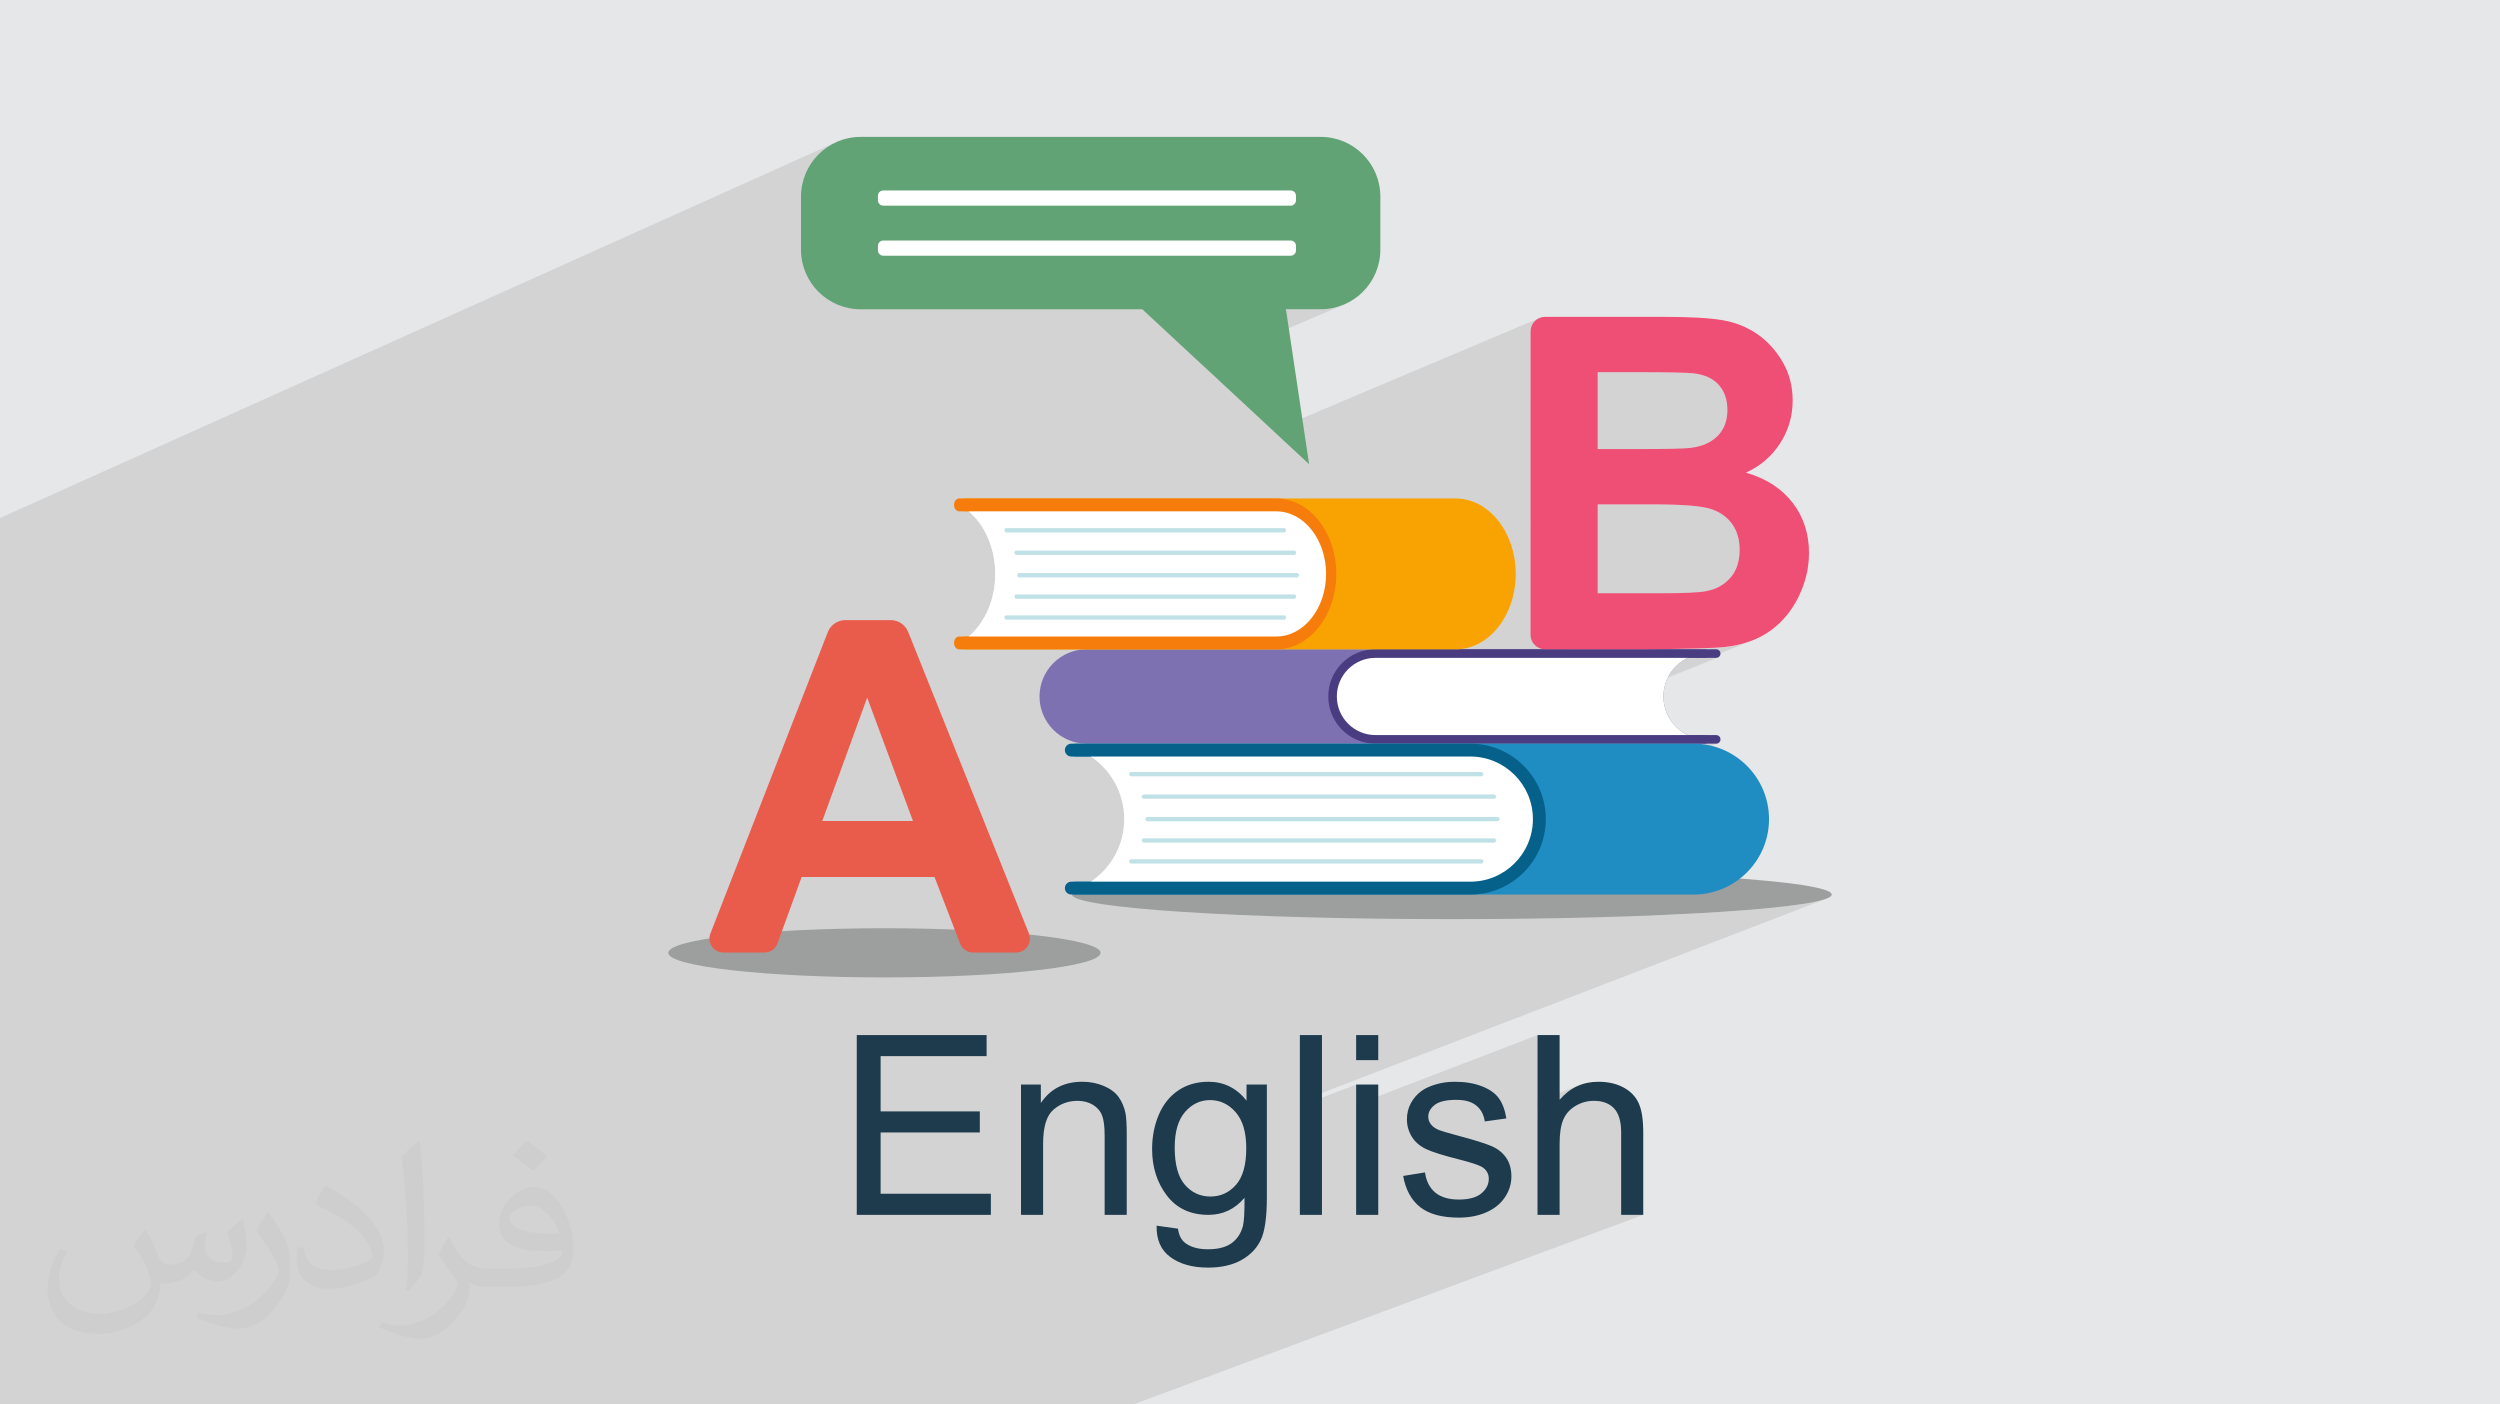
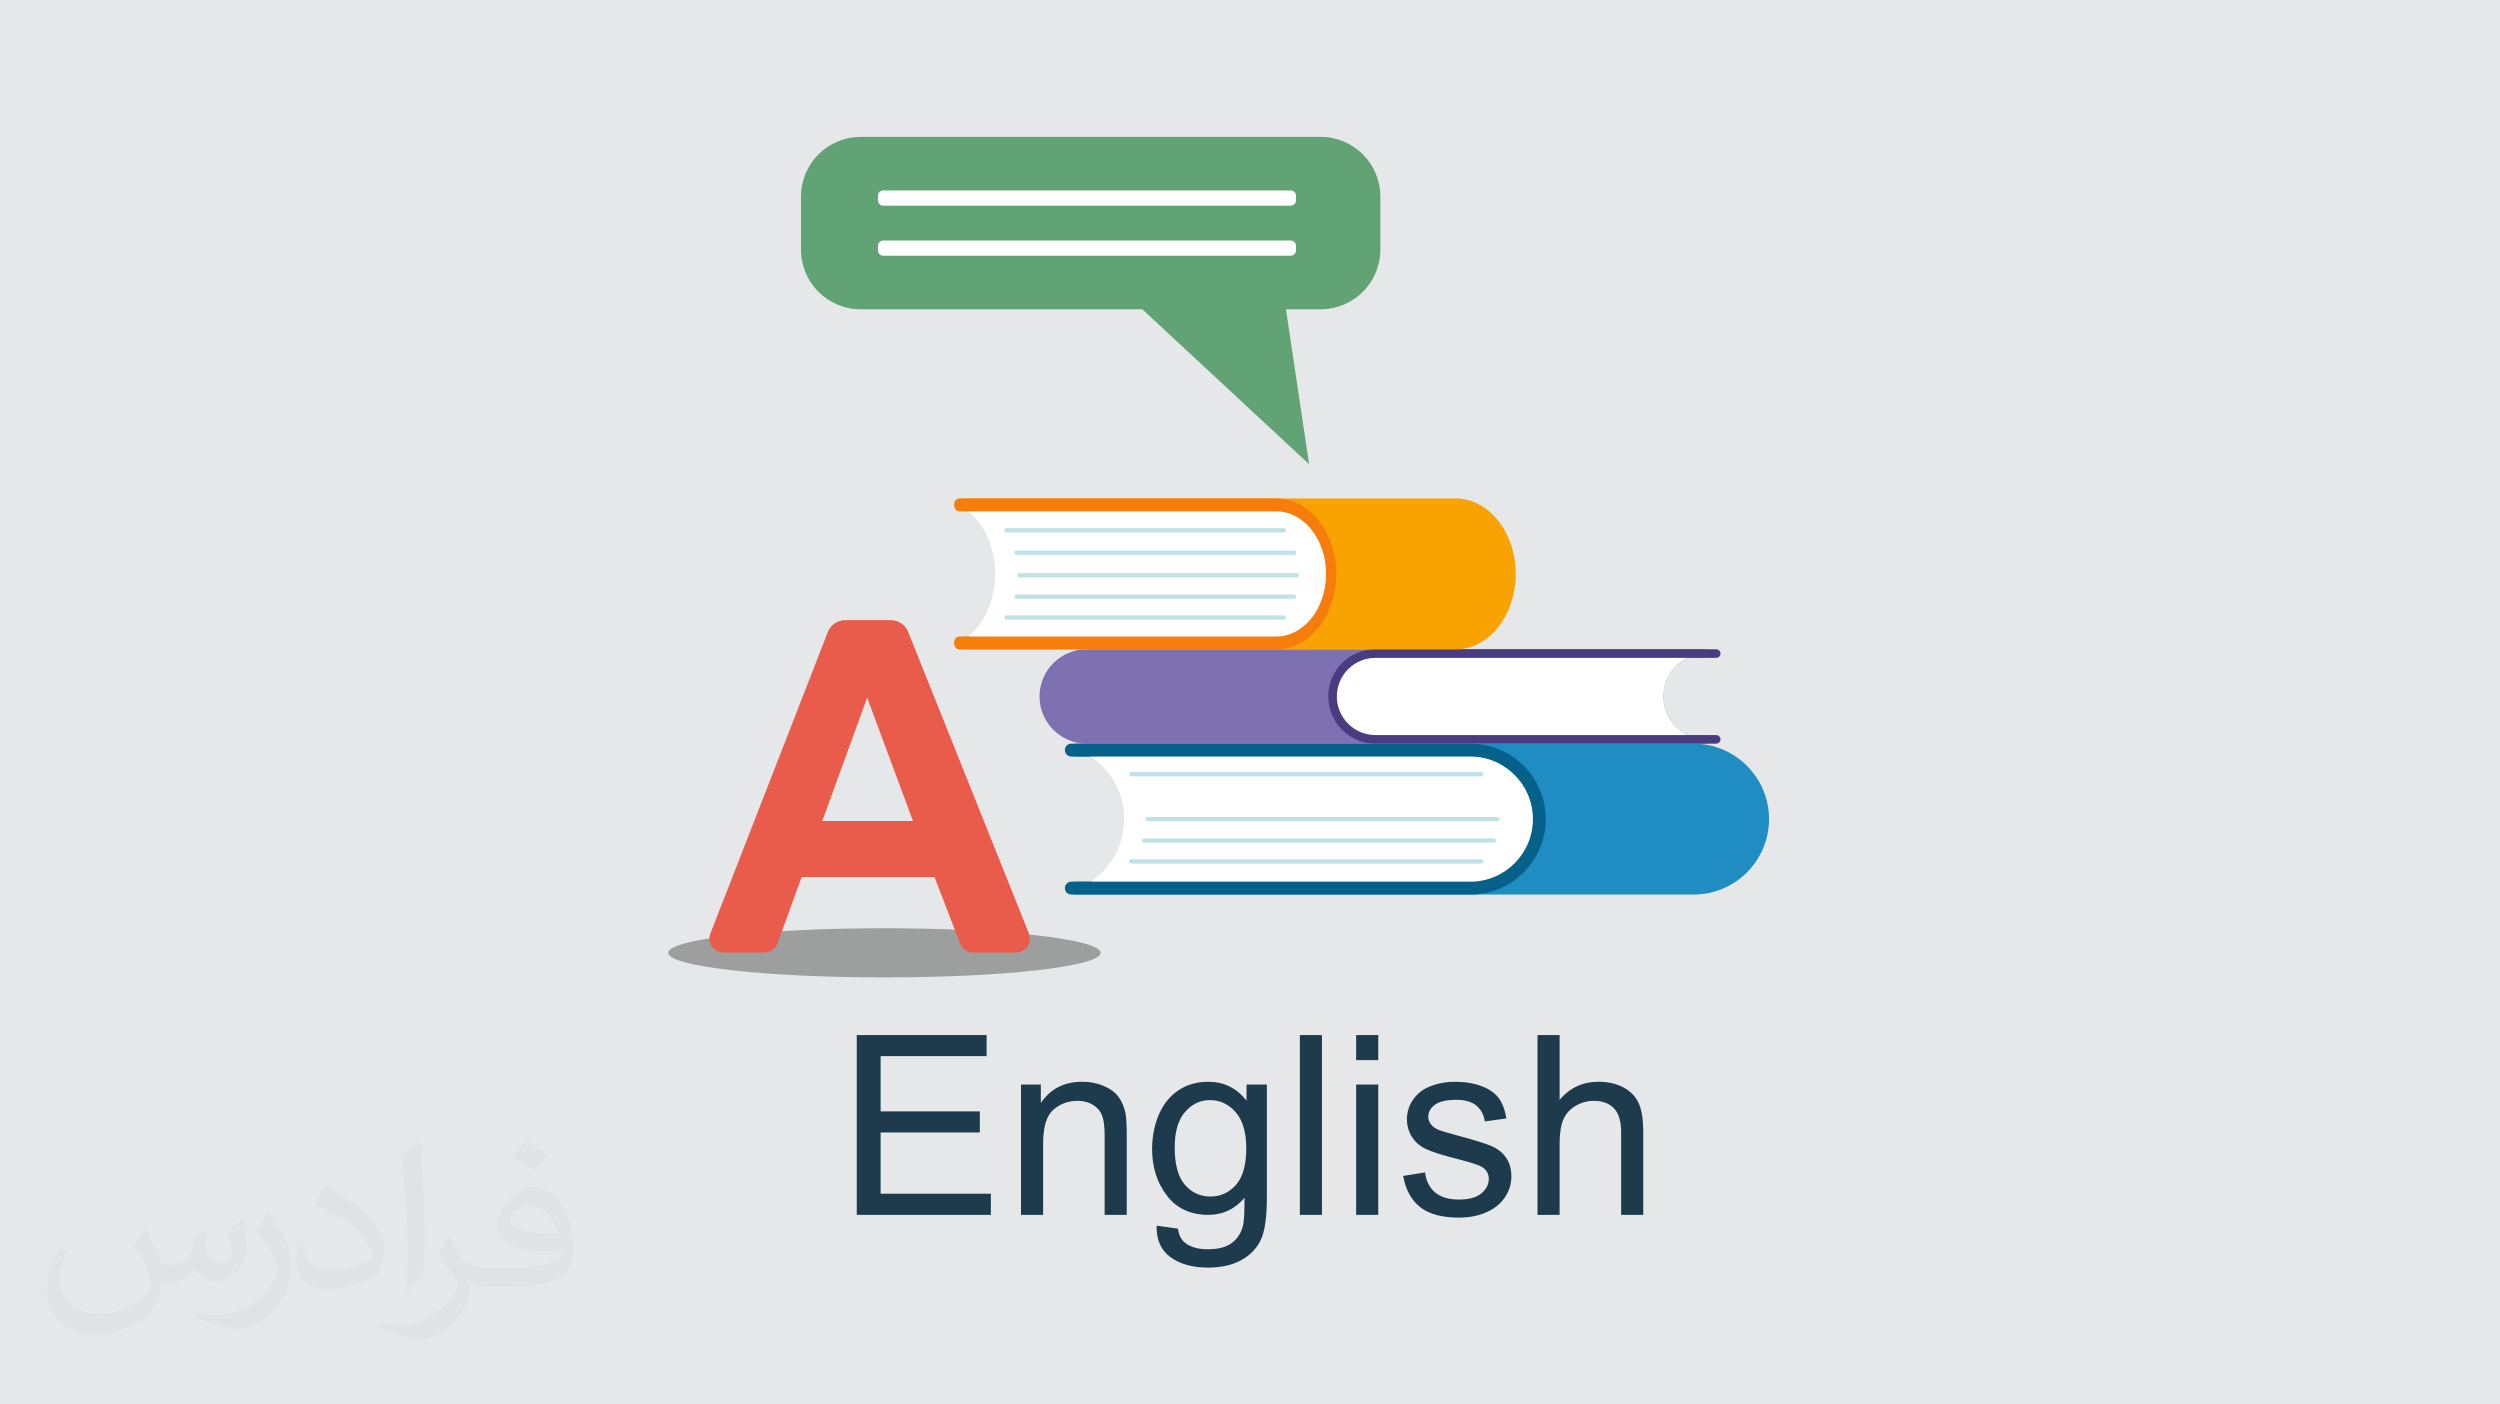
<svg xmlns="http://www.w3.org/2000/svg" xml:space="preserve" width="94.192mm" height="52.917mm" version="1.1" style="shape-rendering:geometricPrecision; text-rendering:geometricPrecision; image-rendering:optimizeQuality; fill-rule:evenodd; clip-rule:evenodd" viewBox="0 0 9404.92 5283.66">
  <defs>
    <style type="text/css">
   
    .fil4 {fill:#9D9E9E;fill-rule:nonzero}
    .fil15 {fill:#E95C4B;fill-rule:nonzero}
    .fil14 {fill:#61A375;fill-rule:nonzero}
    .fil5 {fill:#7E71B1;fill-rule:nonzero}
    .fil7 {fill:#4A3C80;fill-rule:nonzero}
    .fil13 {fill:#05608A;fill-rule:nonzero}
    .fil3 {fill:#1D3B4D;fill-rule:nonzero}
    .fil12 {fill:#1F8CC2;fill-rule:nonzero}
    .fil10 {fill:#C0E1E6;fill-rule:nonzero}
    .fil16 {fill:#F04F75;fill-rule:nonzero}
    .fil11 {fill:#F67C0B;fill-rule:nonzero}
    .fil8 {fill:#F9A302;fill-rule:nonzero}
    .fil9 {fill:#FCF3F8;fill-rule:nonzero}
    .fil6 {fill:white;fill-rule:nonzero}
    .fil2 {fill:#373435;fill-opacity:0.031}
    .fil1 {fill:#2B2A29;fill-opacity:0.102}
    .fil0 {fill:#E6E7E8}
   
  </style>
  </defs>
  <g id="Layer_x0020_1">
    <polygon class="fil0" points="-0,0 9404.92,0 9404.92,5283.66 -0,5283.66 " />
-     <polygon class="fil1" points="-0,4821.75 -0,4818.25 -0,4817.65 -0,4806.43 -0,4797.56 -0,4794.11 -0,4792.64 -0,4752.74 -0,4748.94 -0,4733.93 -0,4733.33 -0,4725.48 -0,4724.03 -0,4723.14 -0,4688.85 -0,4682.69 -0,4669.39 -0,4652.88 -0,4636.66 -0,4636.07 -0,4626.48 -0,4608.96 -0,4601.39 -0,4596.77 -0,4585.36 -0,4574.53 -0,4573.95 -0,4561.98 -0,4556.21 -0,4545.42 -0,4542.26 -0,4539.36 -0,4531.9 -0,4523.28 -0,4504.42 -0,4502 -0,4500.85 -0,4495.6 -0,4494.43 -0,4472.4 -0,4469.93 -0,4463.52 -0,4454.67 -0,4448.25 -0,4445.8 -0,4427.98 -0,4414.29 -0,4400.97 -0,4380.68 -0,4369.44 -0,4322.31 -0,4316.87 -0,4314.84 -0,4306.92 -0,4304.32 -0,4263.77 -0,4258.37 -0,4248.41 -0,4236.67 -0,4229.61 -0,4223.72 -0,4222.42 -0,4193.16 -0,4187.76 -0,4177.81 -0,4132.08 -0,4125.03 -0,4110.51 -0,4105.11 -0,4095.13 -0,4056.29 -0,4031.37 -0,4017.41 -0,4012.02 -0,4002.02 -0,3986.03 -0,3970.53 -0,3958.97 -0,3950.81 -0,3943.72 -0,3931.63 -0,3928.45 -0,3920.29 -0,3915.22 -0,3912 -0,3906.79 -0,3903.84 -0,3899.79 -0,3899.41 -0,3840.59 -0,3840.21 -0,3814.87 -0,3768.95 -0,3768.56 -0,3752.35 -0,3692.1 -0,3684.92 -0,3684.53 -0,3677.46 -0,3669.95 -0,3644.37 -0,3590.12 -0,3589.74 -0,3498.91 -0,3467.85 -0,3459.54 -0,3451.02 -0,3437.2 -0,3428.89 -0,3420.84 -0,3412.52 -0,3309.78 -0,3291.46 -0,3061.01 -0,3048.74 -0,3032.96 -0,3022.35 -0,3006.25 -0,2955.14 -0,2886.12 -0,2873.9 -0,2858.1 -0,2831.33 -0,2586.29 -0,2375.99 -0,2374.21 -0,2277.82 -0,2197.06 -0,2195.26 -0,2087.35 -0,1948.71 3150.39,532.64 3130.77,542.1 3112.26,553.34 3094.97,566.26 3079.04,580.75 3064.54,596.7 3051.62,613.98 3040.38,632.49 3030.92,652.11 3023.37,672.74 3017.84,694.26 3014.44,716.55 3013.28,739.5 3013.28,852.54 3314.98,718.1 3318.76,716.93 3322.8,716.53 4855.39,716.53 4859.43,716.93 4863.2,718.1 4866.61,719.95 4869.58,722.41 4872.03,725.37 4873.88,728.79 4875.05,732.56 4875.46,736.6 4875.46,753.62 4875.05,757.66 4873.88,761.43 4872.03,764.84 4869.58,767.81 4866.61,770.26 4863.2,772.11 4557.86,904.84 4855.39,904.84 4859.43,905.25 4863.2,906.42 4866.61,908.26 4869.58,910.72 4872.03,913.69 4873.88,917.1 4875.05,920.88 4875.46,924.92 4875.46,941.92 4875.05,945.97 4873.88,949.74 4872.03,953.16 4869.58,956.12 4866.61,958.58 4863.2,960.43 4392.98,1163.53 4968.33,1163.53 4991.28,1162.37 5013.57,1158.97 5035.09,1153.43 5055.72,1145.89 4523.61,1373.63 4788.85,1619.99 5791.12,1196.3 5781.88,1201.32 5773.82,1207.96 5767.18,1216.02 5762.16,1225.27 5758.99,1235.48 5757.88,1246.45 5757.88,1505.81 6010.37,1400.16 6155.39,1400.16 6177.13,1400.18 6197.76,1400.23 6217.29,1400.31 6235.73,1400.43 6253.06,1400.58 6269.3,1400.76 6284.44,1400.98 6298.47,1401.23 6311.41,1401.51 6323.26,1401.83 6333.99,1402.18 6343.64,1402.56 6352.17,1402.98 6359.62,1403.43 6365.96,1403.9 6371.2,1404.42 6386.5,1406.79 6400.82,1410.05 6414.17,1414.2 6426.54,1419.24 6437.94,1425.18 6448.38,1432.01 6457.83,1439.74 6466.32,1448.36 6473.82,1457.76 6480.31,1467.85 6485.81,1478.61 6490.3,1490.04 6493.8,1502.17 6496.31,1514.98 6497.8,1528.46 6498.3,1542.61 6497.72,1557.39 6495.99,1571.43 6493.08,1584.74 6489.03,1597.32 6483.8,1609.16 6477.43,1620.27 6469.89,1630.64 6461.2,1640.29 6451.48,1649.1 6440.91,1657 6429.47,1663.97 6417.15,1670.03 5757.88,1941.75 5757.88,2001.31 6010.37,1897.47 6214.24,1897.47 6235.31,1897.54 6255.43,1897.75 6274.61,1898.1 6292.85,1898.59 6310.15,1899.21 6326.49,1899.98 6341.91,1900.89 6356.37,1901.94 6369.9,1903.14 6382.48,1904.47 6394.11,1905.93 6404.8,1907.54 6414.56,1909.29 6423.38,1911.19 6431.23,1913.21 6438.16,1915.38 6450.68,1920.19 6462.45,1925.67 6473.45,1931.82 6483.68,1938.63 6493.17,1946.1 6501.9,1954.25 6509.86,1963.06 6517.07,1972.53 6523.47,1982.62 6529.02,1993.22 6533.7,2004.37 6537.54,2016.05 6540.53,2028.25 6542.65,2041 6543.93,2054.27 6544.36,2068.08 6543.81,2084.29 6542.15,2099.66 6539.38,2114.2 6535.52,2127.89 6530.53,2140.75 6524.45,2152.76 6517.26,2163.94 6508.97,2174.28 6499.79,2183.73 6489.95,2192.27 6479.47,2199.89 6468.34,2206.58 6456.55,2212.36 5886.97,2442.55 6183.54,2442.55 6213.01,2442.32 6241.1,2442.04 6267.79,2441.73 6293.09,2441.38 6317,2440.98 6339.51,2440.56 6360.64,2440.09 6380.37,2439.57 6398.7,2439.02 6415.65,2438.43 6431.2,2437.79 6445.36,2437.12 6458.12,2436.4 6469.5,2435.65 6479.48,2434.85 6488.07,2434.03 6500.52,2432.5 6512.73,2430.67 6524.68,2428.56 6536.39,2426.17 6547.85,2423.47 6559.06,2420.49 6570.01,2417.22 6580.72,2413.66 6591.18,2409.81 6428.85,2474.83 6456.29,2474.83 6459.54,2474.5 6462.57,2473.57 6274.45,2548.88 6270.4,2557.29 6264.97,2572.12 6260.99,2587.58 6258.54,2603.6 6257.71,2620.09 6258.54,2636.59 6260.99,2652.6 6264.97,2668.07 6270.4,2682.9 6277.2,2697.01 6285.28,2710.32 6294.58,2722.74 6304.99,2734.2 6316.47,2744.62 6328.89,2753.91 6342.2,2762 6356.31,2768.8 6371.13,2774.23 6386.6,2778.2 6402.62,2780.66 6419.11,2781.49 6378.36,2797.63 6419.11,2797.63 6456.29,2797.63 6459.54,2797.31 6462.57,2796.37 5807.34,3055.67 5808.24,3068.02 5808.56,3081.37 5807.28,3107.92 5803.52,3133.73 5797.42,3158.62 5789.1,3182.48 5778.66,3205.18 5766.26,3226.6 5752,3246.58 5736.03,3265.03 5718.44,3281.78 5699.37,3296.73 5678.96,3309.73 5657.32,3320.66 5545.56,3364.56 5560.3,3363.81 5588.46,3359.49 5615.65,3352.49 5641.71,3342.94 5584.8,3365.28 6371.12,3365.28 6400.11,3363.81 6428.27,3359.49 6455.46,3352.49 6481.53,3342.94 6221.95,3443.61 6260.89,3441.99 6316.92,3439.4 6370.89,3436.66 6422.75,3433.75 6472.38,3430.69 6519.69,3427.48 6564.6,3424.12 6607.03,3420.62 6646.87,3417 6684.04,3413.24 6718.45,3409.37 6750,3405.38 6778.62,3401.28 6804.21,3397.09 6826.67,3392.78 6845.93,3388.39 6861.88,3383.92 6874.45,3379.36 4890.01,4143.63 4890.01,4161.43 5101.79,4079.92 5101.79,4155.64 5784.06,3893.81 5784.06,4142.49 5941.9,4082.48 5932.65,4086.44 5923.64,4090.94 5914.87,4095.96 5906.33,4101.51 5898.03,4107.59 5889.97,4114.21 5882.14,4121.35 5874.56,4129.03 5867.21,4137.24 5784.06,4168.81 5784.06,4212.4 5951.91,4148.76 5960.46,4146.08 5969.14,4144.01 5977.97,4142.53 5986.92,4141.64 5996,4141.34 6007.93,4141.78 6019.16,4143.11 6029.68,4145.32 6039.51,4148.43 6048.63,4152.41 6057.08,4157.28 6064.84,4163.04 6071.91,4169.68 6078.17,4177.3 6083.6,4185.97 6088.19,4195.72 6091.97,4206.51 6094.9,4218.36 6097,4231.26 6098.26,4245.21 6098.68,4260.22 6098.68,4570.26 6181.81,4570.26 4263.24,5283.66 4182.39,5283.66 3957.31,5283.66 3876.46,5283.66 3665.32,5283.66 3474.53,5283.66 3293.85,5283.66 3236.88,5283.66 3213.01,5283.66 3087.92,5283.66 3040.2,5283.66 3009.09,5283.66 3007.07,5283.66 2958.65,5283.66 2848.58,5283.66 2833.81,5283.66 2784.53,5283.66 2782.26,5283.66 2705.35,5283.66 2640.66,5283.66 2586.7,5283.66 2527.67,5283.66 2440.35,5283.66 2373.76,5283.66 2292.92,5283.66 2256.68,5283.66 2162.38,5283.66 2067.83,5283.66 1986.98,5283.66 1974.1,5283.66 1929.85,5283.66 1876.75,5283.66 1826.73,5283.66 1747.66,5283.66 1729.94,5283.66 1580.56,5283.66 1572.09,5283.66 1515.85,5283.66 1477.27,5283.66 1428.22,5283.66 1386.15,5283.66 1378.07,5283.66 1315.16,5283.66 1097.84,5283.66 1064.24,5283.66 1012.18,5283.66 926.34,5283.66 802.79,5283.66 770.9,5283.66 705.65,5283.66 697.63,5283.66 659.46,5283.66 650.83,5283.66 647.94,5283.66 609.59,5283.66 574.86,5283.66 412.54,5283.66 399.62,5283.66 389.08,5283.66 373.25,5283.66 272.57,5283.66 259.75,5283.66 238.33,5283.66 233.47,5283.66 200.13,5283.66 177.52,5283.66 174.73,5283.66 140.89,5283.66 103.8,5283.66 97.65,5283.66 84.91,5283.66 58.78,5283.66 10.13,5283.66 -0,5283.66 -0,5243.25 -0,5239.76 -0,5234.72 -0,5224.36 -0,5183.33 -0,5178.28 -0,5144.7 -0,5139.68 -0,5129.29 -0,5119.7 -0,5114.11 -0,5110.64 -0,5060.99 -0,5060.65 -0,5059.86 -0,5049.88 -0,5049.68 -0,5049.3 -0,5046.34 -0,5034.38 -0,5031.68 -0,5020.86 -0,5020.34 -0,5011.7 -0,4999.41 -0,4990.08 -0,4988.5 -0,4984.8 -0,4983.78 -0,4981.27 -0,4977.77 -0,4966.06 -0,4958.16 -0,4951.87 -0,4944.16 -0,4943.59 -0,4942.8 -0,4936.5 -0,4930.95 -0,4888.5 -0,4887.91 -0,4883.8 " />
    <path class="fil2" d="M548.54 4627.69c17.95,27.21 29.6,53.36 40.96,82.43 8.45,16.91 12.93,48.09 52.57,48.09 11.61,0 28.28,-3.42 43.06,-11.61 16.63,-8.73 29.32,-21.94 35.94,-42l15.85 -53.36 38.57 -19.02 2.64 2.64c-5.27,20.09 -6.59,39.36 -6.59,54.43 0,44.63 38.57,61.56 69.22,61.56 17.95,0 34.09,-8.73 34.09,-25.11 0,-21.13 -8.98,-57.06 -20.62,-89.29 17.95,-17.95 35.94,-35.94 56.53,-50.47l3.17 1.6c8.98,38.04 14,75.56 14,100.66 0,24.57 -10.83,51.79 -19.81,69.49 -18.49,34.87 -51.25,62.62 -90.87,62.62 -30.1,0 -63.65,-15.07 -86.66,-43.06l-1.32 0c-21.66,26.96 -55.22,51.25 -108.86,51.25l-16.63 0c-2.64,35.41 -10.29,60.49 -21.94,82.95 -31.95,62.34 -126.81,106.47 -216.1,106.47 -124.17,0 -186.51,-71.59 -186.51,-166.96 0,-58.91 19.27,-113.6 48.88,-152.42l24.29 10.04c-18.49,35.41 -30.91,68.68 -30.91,101.45 0,89.29 72.66,131.83 156.4,131.83 77.68,0 173.83,-49.41 191.28,-106.72 -6.59,-62.62 -30.1,-91.93 -66.04,-148.99 10.83,-19.02 24.83,-38.04 42.28,-58.38l3.17 0 0 0 0 0 -0.02 -0.09zm1432.13 -336.04c26.15,16.39 51.79,35.66 76.87,57.85 -14,19.81 -31.45,37.79 -53.11,53.64 -25.11,-20.34 -50.19,-37.79 -75.84,-56.27 17.42,-19.55 34.62,-38.29 52.04,-55.22l0 0 0 0 0 0 0 0 0 0 0.03 0zm13.47 244.11c-42.28,0 -76.87,27.75 -76.87,48.34 0,44.13 84.53,57.85 185.72,57.31 -12.68,-51.79 -57.06,-105.68 -108.86,-105.68l0.01 0.03zm-94.86 236.19c54.96,0 103.04,-1.6 139.74,-10.83 40.96,-10.29 75.56,-30.91 75.56,-45.17 0,-3.7 0,-8.19 -1.32,-11.89 -22.98,2.11 -49.41,2.11 -72.38,2.11 -74.49,0 -131.55,-16.91 -154.02,-58.66 -5.55,-11.61 -9.51,-24.57 -9.51,-39.36 0,-40.43 17.42,-79.79 48.09,-107 25.61,-22.45 53.89,-36.44 82.67,-36.44 52.04,0 93.51,41.75 122.57,107.54 15.85,35.94 26.68,77.4 26.68,129.72 0,34.87 -9.51,64.19 -31.17,85.85 -40.43,39.11 -114.92,53.89 -229.04,53.89l-51.79 0 0 0 -13.47 0c-28.28,0 -48.62,-5.02 -64.72,-17.42l-2.64 0c0.79,6.59 1.32,12.93 1.32,19.02 0,25.61 -8.45,58.38 -25.61,84.53 -50.72,75.3 -105.68,108.04 -153.24,108.04 -48.09,0 -107,-18.49 -160.11,-42.54l9.51 -18.49c17.17,7.13 40.96,11.89 73.7,11.89 85.85,0 198.66,-82.43 212.66,-163 -3.17,-6.59 -8.98,-15.32 -17.17,-24.57 -25.11,-29.85 -40.96,-54.68 -55.75,-80.83 12.68,-25.11 24.29,-45.17 35.13,-63.4l4.49 -0.53c36.72,74.77 69.99,117.55 144.23,117.55l11.61 0 0 0 53.89 0 0 0 0 0 0 0 0 0 0 0 0.09 0.01zm-371.98 79c6.34,-34.34 6.87,-72.91 6.87,-108.86l0 -53.36c0,-99.6 -12.68,-244.36 -22.98,-338.68 17.95,-19.27 43.06,-42 62.87,-57.31l5.81 1.6c13.47,118.62 16.63,256 16.63,383.06 0,33.3 -1.32,65.79 -4.49,89.55 -1.85,30.1 -19.27,52.83 -56.53,87.7l-8.19 -3.7zm-382.8 -157.19c1.85,46.77 24.83,83.49 105.15,83.49 49.93,0 92.19,-12.93 138.96,-35.13 8.45,-3.7 12.93,-8.73 12.93,-12.93 0,-29.32 -22.45,-68.15 -60.23,-103.55 -36.72,-33.3 -85.34,-62.62 -130.76,-82.18 -15.6,-6.59 -20.62,-13.47 -20.62,-20.09 0,-13.47 17.95,-41.75 32.77,-62.09l5.02 -0.53c52.04,27.21 110.17,67.64 153.24,112.53 39.11,41.47 63.4,83.49 63.4,129.19 0,33.81 -10.29,65.51 -26.96,95.11 -57.06,28.79 -117.83,50.72 -178.06,50.72 -73.17,0 -123.1,-34.34 -123.1,-114.92 0,-8.73 0,-22.19 3.17,-39.64l25.11 0 0 0 0 0 0 0 0 0 0 0 -0.02 0zm-132.37 -132.9l45.45 73.45c16.63,27.21 32.23,56.81 32.23,103.55l0 59.7c0,48.34 -30.91,100.13 -80.83,151.38 -39.11,34.62 -73.7,49.41 -105.68,49.41 -47.55,0 -101.98,-14.79 -164.85,-41.75l7.13 -18.49c19.81,5.27 42.79,9.77 71.06,9.77 90.36,-0.53 182.8,-66.57 225.08,-147.15 5.02,-9.26 6.87,-17.95 6.87,-24.04 0,-9.26 -5.02,-19.55 -8.98,-28.79 -22.98,-43.31 -48.62,-82.95 -76.87,-119.68 14.79,-23.25 29.6,-45.7 45.7,-67.9l3.7 0.53 0 0 0 0 0 0 0 0 0 0 -0.02 0.01z" />
    <path class="fil3" d="M3223.11 4570.26l0 -676.46 488.44 0 0 79.36 -398.7 0 0 207.85 373.19 0 0 79.36 -373.19 0 0 230.53 414.76 0 0 79.36 -504.51 0zm617.87 0l0 -490.34 74.64 0 0 69.6c35.91,-53.39 87.86,-80 155.72,-80 29.61,0 56.69,5.36 81.42,15.92 24.72,10.54 43.29,24.56 55.59,41.72 12.27,17.16 20.94,37.63 25.82,61.26 2.99,15.44 4.56,42.36 4.56,80.78l0 301.06 -83.13 0 0 -297.92c0,-33.85 -3.16,-59.2 -9.61,-75.9 -6.46,-16.69 -17.95,-30.07 -34.33,-40.15 -16.38,-9.91 -35.75,-14.96 -57.79,-14.96 -35.28,0 -65.66,11.17 -91.33,33.69 -25.66,22.37 -38.41,65.04 -38.41,127.71l0 267.52 -83.14 0zm510.18 40.63l80.31 11.33c3.31,24.88 12.76,42.98 28.18,54.48 20.64,15.28 48.83,23 84.56,23 38.43,0 68.19,-7.72 89.13,-23 20.94,-15.27 35.12,-36.83 42.52,-64.4 4.25,-16.83 6.3,-52.27 5.98,-106.28 -36.36,42.83 -81.56,64.24 -135.72,64.24 -67.4,0 -119.67,-24.24 -156.52,-72.91 -36.99,-48.49 -55.43,-106.76 -55.43,-174.63 0,-46.76 8.51,-89.9 25.35,-129.42 16.84,-39.53 41.41,-69.91 73.54,-91.48 32.12,-21.58 69.9,-32.29 113.37,-32.29 57.79,0 105.51,23.62 142.98,70.86l0 -60.47 76.51 0 0 423.42c0,76.36 -7.71,130.37 -23.29,162.18 -15.44,31.81 -40.16,56.99 -73.7,75.43 -33.69,18.42 -75.11,27.71 -124.23,27.71 -58.42,0 -105.5,-13.07 -141.4,-39.36 -36.07,-26.14 -53.39,-65.66 -52.13,-118.41zm68.03 -294.14c0,64.09 12.75,110.86 38.26,140.31 25.66,29.45 57.63,44.24 96.04,44.24 38.27,0 70.24,-14.65 96.21,-43.93 25.82,-29.3 38.73,-75.27 38.73,-137.94 0,-59.83 -13.37,-105.02 -39.99,-135.41 -26.61,-30.4 -58.73,-45.52 -96.21,-45.52 -36.99,0 -68.33,14.97 -94.31,44.88 -25.83,29.92 -38.74,74.33 -38.74,133.37zm470.82 253.52l0 -676.46 83.14 0 0 676.46 -83.14 0zm211.78 -581.98l0 -94.48 83.14 0 0 94.48 -83.14 0zm0 581.98l0 -490.34 83.14 0 0 490.34 -83.14 0zm176.82 -146.44l82.2 -13.23c4.56,32.91 17.48,58.11 38.58,75.75 21.1,17.47 50.7,26.29 88.5,26.29 38.26,0 66.61,-7.71 85.18,-23.3 18.42,-15.43 27.71,-33.69 27.71,-54.64 0,-18.73 -8.33,-33.54 -24.86,-44.25 -11.65,-7.39 -40,-16.68 -85.04,-28.18 -60.78,-15.27 -102.81,-28.5 -126.44,-39.69 -23.46,-11.33 -41.26,-26.76 -53.39,-46.6 -12.11,-19.68 -18.25,-41.57 -18.25,-65.5 0,-21.89 5.04,-42.05 14.96,-60.63 10.07,-18.57 23.61,-34.01 40.79,-46.29 12.9,-9.46 30.53,-17.48 52.75,-24.09 22.35,-6.62 46.13,-9.92 71.63,-9.92 38.43,0 72.12,5.51 101.1,16.69 29.13,11.01 50.54,26.14 64.4,45.04 13.7,19.04 23.29,44.4 28.5,76.19l-81.25 11.35c-3.62,-25.51 -14.33,-45.51 -31.96,-59.84 -17.63,-14.33 -42.52,-21.42 -74.8,-21.42 -37.94,0 -65.19,6.3 -81.41,18.89 -16.22,12.6 -24.4,27.41 -24.4,44.25 0,10.7 3.3,20.47 10.07,29.13 6.77,8.82 17.31,16.23 31.8,22.05 8.35,3.16 32.6,10.23 73.22,21.27 58.57,15.58 99.52,28.49 122.82,38.41 23.3,9.91 41.57,24.56 54.8,43.46 13.39,19.04 20,42.67 20,71.01 0,27.56 -8.03,53.54 -24.24,77.94 -16.24,24.4 -39.53,43.3 -69.92,56.68 -30.54,13.39 -65.02,20 -103.45,20 -63.6,0 -112.27,-13.22 -145.65,-39.52 -33.38,-26.45 -54.64,-65.51 -63.93,-117.31zm505.45 146.44l0 -676.46 83.14 0 0 243.43c38.57,-45.18 87.24,-67.71 146.13,-67.71 36.06,0 67.39,7.09 94.16,21.42 26.61,14.34 45.66,34.02 57.16,59.2 11.49,25.2 17.15,61.9 17.15,109.76l0 310.35 -83.13 0 0 -310.04c0,-41.41 -8.98,-71.64 -26.77,-90.54 -17.95,-18.89 -43.15,-28.34 -75.91,-28.34 -24.4,0 -47.39,6.3 -68.97,19.05 -21.57,12.75 -36.83,30.07 -46.13,51.95 -9.14,21.74 -13.7,51.81 -13.7,90.23l0 267.68 -83.14 0z" />
-     <path class="fil4" d="M6890.92 3365.28c0,51.09 -639.78,92.51 -1428.99,92.51 -789.21,0 -1428.98,-41.42 -1428.98,-92.51 0,-51.08 639.77,-92.5 1428.98,-92.5 789.21,0 1428.99,41.42 1428.99,92.5z" />
    <path class="fil5" d="M4088.13 2442.55c-97.88,0.01 -177.51,79.66 -177.51,177.54 0,97.88 79.63,177.53 177.55,177.54l2330.94 0 0 -32.27 -69.95 0c-54.04,-26.1 -91.45,-81.28 -91.45,-145.27 0,-63.99 37.4,-119.16 91.43,-145.26l69.97 0 0 -32.28 -2330.98 0z" />
    <path class="fil6" d="M6419.11 2781.49l-1235.38 0c-89.25,0 -161.41,-72.3 -161.41,-161.4 0,-44.55 18.08,-84.9 47.29,-114.12 29.22,-29.21 69.57,-47.29 114.12,-47.29l1235.38 0c-89.1,0 -161.41,72.31 -161.41,161.41 0,89.1 72.31,161.4 161.41,161.4z" />
    <path class="fil7" d="M6456.29 2797.63l-1281.87 0c-97.89,0 -177.54,-79.64 -177.54,-177.54 0,-47.41 18.47,-91.98 52.01,-125.53 33.56,-33.54 78.13,-52.01 125.53,-52.01l1281.87 0c8.92,0 16.14,7.22 16.14,16.14 0,8.93 -7.22,16.15 -16.14,16.15l-1281.87 0c-38.77,0 -75.25,15.11 -102.7,42.56 -27.44,27.44 -42.56,63.91 -42.56,102.7 0,80.1 65.16,145.26 145.26,145.26l1281.87 0c8.92,0 16.14,7.23 16.14,16.15 0,8.92 -7.22,16.14 -16.14,16.14z" />
    <path class="fil8" d="M5476.47 1875.24l-1847.47 0c-10.63,0 -19.24,10.84 -19.24,24.21 0,13.36 8.61,24.2 19.24,24.2l77.28 0c55.89,41.22 77.83,131 77.83,235.49 0,104.37 -21.94,194.11 -77.81,235.32l-77.3 0c-10.63,0 -19.24,10.84 -19.24,24.21 0,13.37 8.61,24.21 19.24,24.21l1847.51 0.01c124.39,0 225.6,-127.33 225.6,-283.84 0,-156.5 -101.21,-283.83 -225.64,-283.83z" />
    <path class="fil9" d="M3644.01 1899.46l0 23.88c60.43,50.84 100.2,137.68 100.2,235.81 0,98.13 -39.77,184.81 -100.2,235.64l0 23.88 1151.46 0c108.67,0 196.8,-116.2 196.8,-259.7 0,-71.66 -22.07,-136.54 -57.6,-183.51 -35.67,-46.97 -84.8,-76.01 -139.2,-76.01l-1151.46 0z" />
    <path class="fil6" d="M3644.01 1899.46l0 23.88c60.43,50.84 100.2,137.68 100.2,235.81 0,98.13 -39.77,184.81 -100.2,235.64l0 23.88 1151.46 0c108.67,0 196.8,-116.2 196.8,-259.7 0,-71.66 -22.07,-136.54 -57.6,-183.51 -35.67,-46.97 -84.8,-76.01 -139.2,-76.01l-1151.46 0z" />
    <path class="fil10" d="M4880.08 2172.08l-1046.55 0c-3.54,0 -6.41,-3.6 -6.41,-8.07 0,-4.45 2.87,-8.07 6.41,-8.07l1046.55 0c3.53,0 6.41,3.61 6.41,8.07 0,4.46 -2.88,8.07 -6.41,8.07z" />
    <path class="fil10" d="M4869.39 2252.55l-1046.55 0c-3.54,0 -6.41,-3.6 -6.41,-8.07 0,-4.46 2.87,-8.08 6.41,-8.08l1046.55 0c3.53,0 6.41,3.61 6.41,8.08 0,4.46 -2.88,8.07 -6.41,8.07z" />
    <path class="fil10" d="M4869.39 2087.49l-1046.55 0c-3.54,0 -6.41,-3.6 -6.41,-8.07 0,-4.46 2.87,-8.08 6.41,-8.08l1046.55 0c3.53,0 6.41,3.61 6.41,8.08 0,4.46 -2.88,8.07 -6.41,8.07z" />
    <path class="fil10" d="M4831.41 2331.22l-1046.55 0c-3.54,0 -6.41,-3.6 -6.41,-8.08 0,-4.45 2.87,-8.07 6.41,-8.07l1046.55 0c3.55,0 6.41,3.61 6.41,8.07 0,4.47 -2.86,8.08 -6.41,8.08z" />
    <path class="fil10" d="M4831.41 2003.07l-1046.55 0c-3.54,0 -6.41,-3.6 -6.41,-8.07 0,-4.46 2.87,-8.08 6.41,-8.08l1046.55 0c3.55,0 6.41,3.61 6.41,8.08 0,4.46 -2.86,8.07 -6.41,8.07z" />
    <path class="fil11" d="M3608.36 2442.9l1193.15 0c124.44,0 225.64,-127.32 225.64,-283.82 0,-156.5 -101.2,-283.83 -225.6,-283.83l-1193.19 0c-10.62,0 -19.24,10.84 -19.24,24.21 0,13.36 8.62,24.2 19.24,24.2l1193.15 0c103.21,0 187.16,105.61 187.16,235.41 0,129.79 -83.94,235.4 -187.12,235.4l-1193.19 0c-10.62,0 -19.24,10.84 -19.24,24.21 0,13.36 8.62,24.2 19.24,24.2z" />
    <path class="fil12" d="M4046.91 3316.86l97.24 0c70.29,-41.21 97.9,-130.95 97.9,-235.33 0,-104.48 -27.61,-194.27 -97.9,-235.48l-97.24 0c-13.36,0 -24.2,-10.84 -24.2,-24.21 0,-13.36 10.84,-24.2 24.2,-24.2l2324.26 0c156.5,0 283.83,127.33 283.83,283.82 0,156.5 -127.33,283.83 -283.88,283.83l-2324.21 0c-13.36,0 -24.2,-10.84 -24.2,-24.21 0,-13.36 10.84,-24.2 24.2,-24.2z" />
    <path class="fil9" d="M4112.36 2821.83l0 23.89c76.02,50.84 126.06,137.67 126.06,235.8 0,98.14 -50.03,184.81 -126.06,235.65l0 23.88 1448.6 0c136.7,0 247.6,-116.2 247.6,-259.7 0,-71.66 -27.77,-136.54 -72.47,-183.51 -44.87,-46.97 -106.69,-76.02 -175.12,-76.02l-1448.6 0z" />
    <path class="fil6" d="M4103.05 2821.83l0 23.89c76.02,50.84 126.06,137.67 126.06,235.8 0,98.14 -50.03,184.81 -126.06,235.65l0 23.88 1448.6 0c136.71,0 247.6,-116.2 247.6,-259.7 0,-71.66 -27.76,-136.54 -72.47,-183.51 -44.87,-46.97 -106.69,-76.02 -175.12,-76.02l-1448.6 0z" />
    <path class="fil13" d="M4030.26 3365.28l1501.06 0c156.54,0 283.87,-127.33 283.87,-283.82 0,-156.5 -127.33,-283.83 -283.83,-283.83l-1501.1 0c-13.36,0 -24.2,10.84 -24.2,24.21 0,13.36 10.84,24.2 24.2,24.2l1501.06 0c129.84,0 235.45,105.61 235.45,235.41 0,129.79 -105.61,235.4 -235.41,235.4l-1501.1 0c-13.36,0 -24.2,10.84 -24.2,24.21 0,13.36 10.84,24.2 24.2,24.2z" />
    <path class="fil10" d="M4316.82 3089.51l1316.61 0c4.46,0 8.07,-3.6 8.07,-8.07 0,-4.46 -3.6,-8.07 -8.07,-8.07l-1316.61 0c-4.46,0 -8.07,3.6 -8.07,8.07 0,4.46 3.6,8.07 8.07,8.07z" />
    <path class="fil10" d="M4303.37 3169.98l1316.61 0c4.46,0 8.07,-3.6 8.07,-8.07 0,-4.46 -3.6,-8.08 -8.07,-8.08l-1316.61 0c-4.46,0 -8.08,3.61 -8.08,8.08 0,4.46 3.61,8.07 8.08,8.07z" />
-     <path class="fil10" d="M4303.37 3004.92l1316.61 0c4.46,0 8.07,-3.6 8.07,-8.07 0,-4.46 -3.6,-8.08 -8.07,-8.08l-1316.61 0c-4.46,0 -8.08,3.61 -8.08,8.08 0,4.46 3.61,8.07 8.08,8.07z" />
    <path class="fil10" d="M4255.59 3248.65l1316.62 0c4.45,0 8.07,-3.6 8.07,-8.08 0,-4.45 -3.61,-8.07 -8.07,-8.07l-1316.62 0c-4.45,0 -8.07,3.61 -8.07,8.07 0,4.47 3.61,8.08 8.07,8.08z" />
    <path class="fil10" d="M4255.59 2920.5l1316.62 0c4.45,0 8.07,-3.6 8.07,-8.07 0,-4.46 -3.61,-8.08 -8.07,-8.08l-1316.62 0c-4.45,0 -8.07,3.61 -8.07,8.08 0,4.46 3.61,8.07 8.07,8.07z" />
    <path class="fil14" d="M4968.33 1163.53l-1730.55 0c-123.98,0 -224.5,-100.51 -224.5,-224.49l0 -199.54c0,-123.99 100.52,-224.5 224.5,-224.5l1730.55 0c123.98,0 224.5,100.51 224.5,224.5l0 199.54c0,123.98 -100.52,224.49 -224.5,224.49z" />
    <polygon class="fil14" points="4297.42,1163.53 4924.8,1746.28 4837.69,1163.53 4435.33,1031.95 " />
    <path class="fil6" d="M4855.39 773.69l-1532.59 0c-11.08,0 -20.08,-8.99 -20.08,-20.07l0 -17.01c0,-11.09 9,-20.08 20.08,-20.08l1532.59 0c11.08,0 20.07,8.99 20.07,20.08l0 17.01c0,11.08 -8.99,20.07 -20.07,20.07z" />
    <path class="fil6" d="M4855.39 962l-1532.59 0c-11.08,0 -20.08,-8.99 -20.08,-20.08l0 -17c0,-11.09 9,-20.08 20.08,-20.08l1532.59 0c11.08,0 20.07,8.99 20.07,20.08l0 17c0,11.09 -8.99,20.08 -20.07,20.08z" />
    <path class="fil4" d="M4140.36 3584.5c0,51.09 -364.08,92.51 -813.18,92.51 -449.11,0 -813.19,-41.42 -813.19,-92.51 0,-51.08 364.08,-92.5 813.19,-92.5 449.1,0 813.18,41.42 813.18,92.5z" />
    <path class="fil15" d="M3434.59 3088.6l-172.31 -464.05 -168.9 464.05 341.21 0zm387.55 494.76l-161.39 0c-21.66,0 -41.08,-13.35 -48.86,-33.57l-96.28 -250.49 -499.87 0 -90.69 249.59c-7.51,20.69 -27.17,34.47 -49.19,34.47l-154.64 0c-36.81,0 -62.13,-37.02 -48.77,-71.33l441.69 -1134.02c10.61,-27.25 36.85,-45.18 66.09,-45.18l170.51 0c29,0 55.07,17.64 65.84,44.56l454.13 1134.17c13.77,34.39 -11.55,71.8 -48.59,71.8z" />
-     <path class="fil16" d="M6010.37 1897.47l0 334.39 233.74 0c90.97,0 148.69,-2.57 173.16,-7.68 37.53,-6.83 68.1,-23.46 91.7,-49.9 23.59,-26.45 35.4,-61.85 35.4,-106.2 0,-37.53 -9.1,-69.37 -27.29,-95.55 -18.21,-26.15 -44.51,-45.21 -78.91,-57.15 -34.42,-11.94 -109.05,-17.91 -223.92,-17.91l-203.87 0zm0 -497.31l0 289.17 165.49 0c98.37,0 159.51,-1.41 183.4,-4.26 43.2,-5.12 77.19,-20.05 101.94,-44.78 24.73,-24.74 37.1,-57.28 37.1,-97.67 0,-38.67 -10.66,-70.08 -31.98,-94.26 -21.33,-24.17 -53.04,-38.82 -95.12,-43.93 -25.03,-2.84 -96.97,-4.26 -215.81,-4.26l-145.02 0zm-252.49 -153.71c0,-30.06 24.36,-54.43 54.43,-54.43l445.44 0c98.96,0 172.74,4.12 221.36,12.37 48.62,8.24 92.12,25.44 130.51,51.6 38.39,26.16 70.37,60.99 95.96,104.49 25.59,43.5 38.38,92.27 38.38,146.3 0,58.57 -15.78,112.31 -47.34,161.22 -31.56,48.92 -74.37,85.59 -128.38,110.04 76.19,22.18 134.78,60 175.71,113.45 40.95,53.46 61.43,116.3 61.43,188.51 0,56.88 -13.23,112.18 -39.67,165.92 -26.45,53.74 -62.57,96.68 -108.34,128.8 -45.79,32.13 -102.23,51.9 -169.32,59.29 -42.09,4.55 -143.6,7.39 -304.53,8.53l-371.23 0c-30.06,0 -54.43,-24.37 -54.43,-54.43l0 -1141.67z" />
  </g>
</svg>